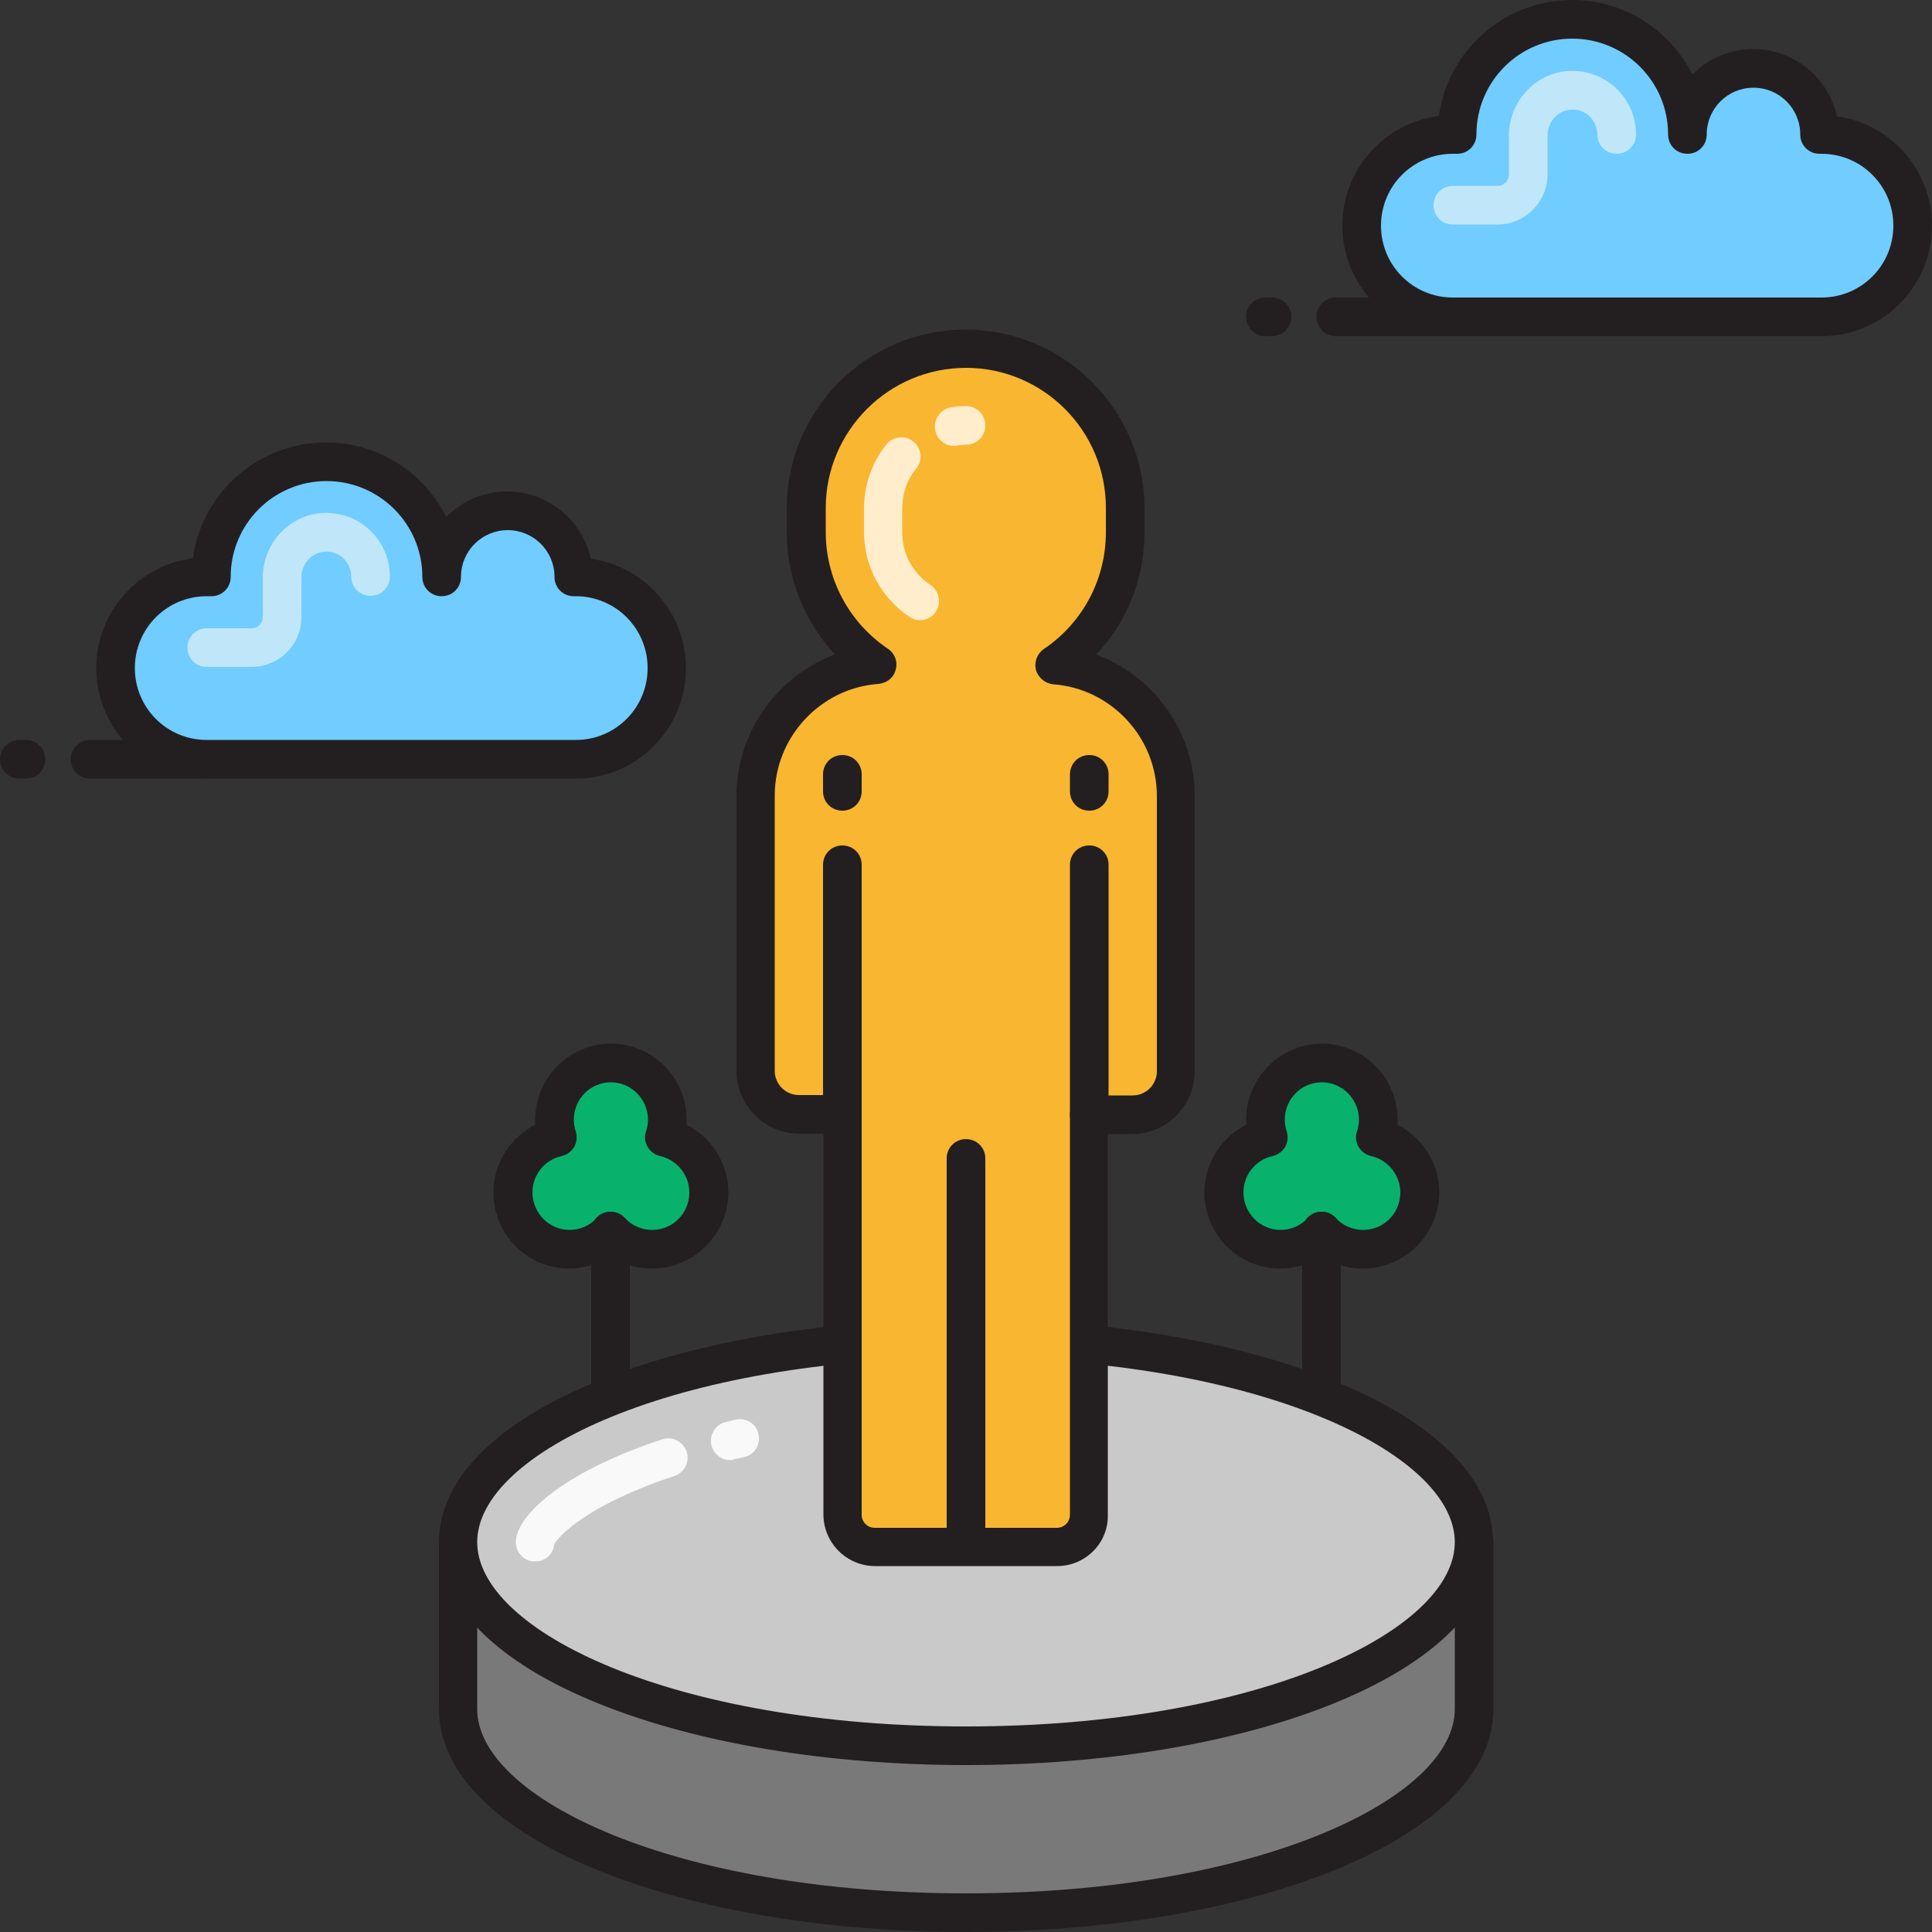
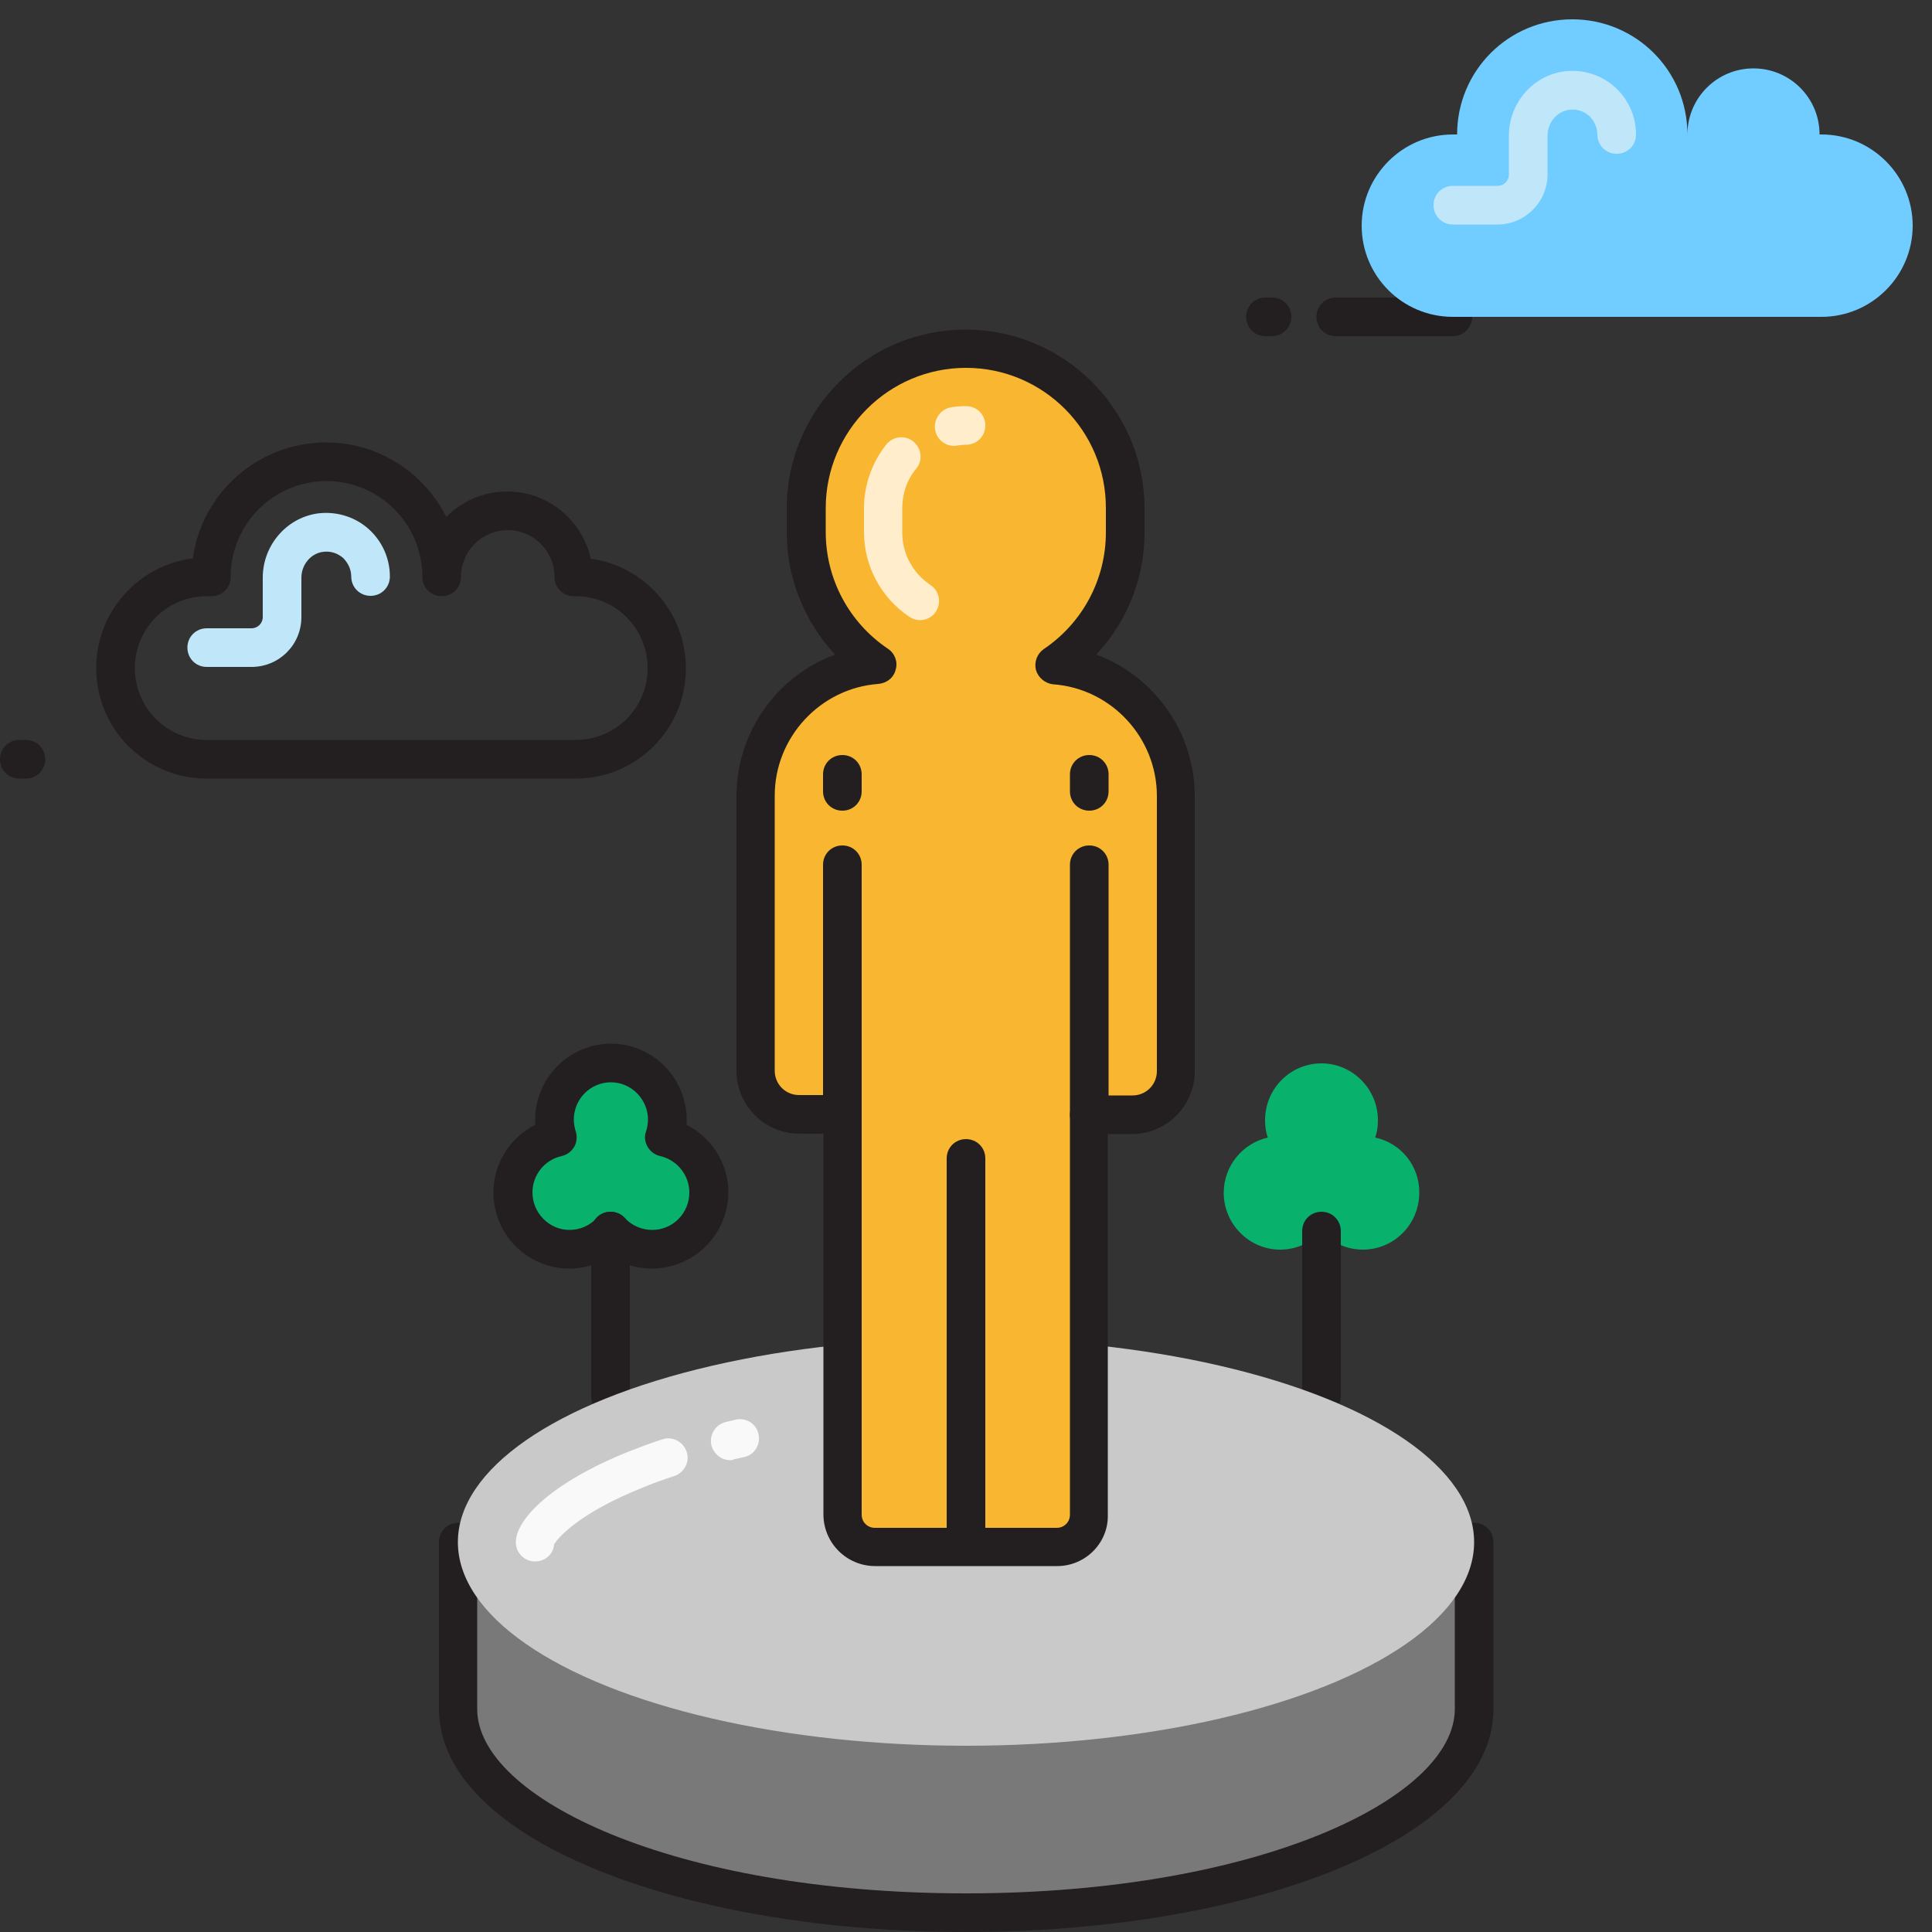
<svg xmlns="http://www.w3.org/2000/svg" id="Layer_1" x="0px" y="0px" viewBox="0 0 500 500" style="enable-background:new 0 0 500 500;" xml:space="preserve">
  <rect x="0" y="0" width="500" height="500" fill="#333333" stroke="none" />
  <style type="text/css">	.st0{fill:#C9C9C9;}	.st1{fill:#A0A0A0;}	.st2{fill:#71CCFF;}	.st3{fill:#231F20;}	.st4{fill:#F9F9F9;}	.st5{fill:#7A7979;}	.st6{fill:#4C4C4C;}	.st7{fill:#F9B630;}	.st8{fill:#D88A0E;}	.st9{fill:#FFEDCC;}	.st10{fill:#C0E7F9;}	.st11{fill:#08B26C;}	.st12{fill:#15A9EA;}	.st13{fill:none;stroke:#C9C9C9;stroke-width:10;stroke-linecap:round;stroke-linejoin:round;stroke-miterlimit:10;}	.st14{fill:none;stroke:#231F20;stroke-width:10;stroke-linecap:round;stroke-linejoin:round;stroke-miterlimit:10;}	.st15{fill:#FFFFFF;}	.st16{fill:#35EF9F;}	.st17{fill:#22A6E0;}	.st18{fill:#FC3A6D;}	.st19{fill:#FFA9C8;}	.st20{fill:#038E52;}	.st21{fill:#E2074B;}</style>
  <g>
    <g>
      <path class="st11" d="M355.9,294.4c0.5-1.4,0.7-2.9,0.7-4.5c0-8.1-6.6-14.7-14.6-14.7c-8.1,0-14.6,6.6-14.6,14.7   c0,1.6,0.2,3.1,0.7,4.5c-6.5,1.5-11.4,7.3-11.4,14.3c0,8.1,6.6,14.7,14.6,14.7c4.2,0,8.1-1.8,10.7-4.7c2.7,2.9,6.5,4.7,10.7,4.7   c8.1,0,14.6-6.6,14.6-14.7C367.4,301.7,362.5,295.8,355.9,294.4z" />
    </g>
  </g>
  <g>
    <g>
-       <path class="st3" d="M352.7,328.3c-3.8,0-7.6-1.1-10.7-3.2c-3.2,2.1-6.9,3.2-10.7,3.2c-10.8,0-19.6-8.8-19.6-19.7   c0-7.5,4.3-14.2,10.8-17.5c0-0.4,0-0.8,0-1.3c0-10.8,8.8-19.7,19.6-19.7c10.8,0,19.6,8.8,19.6,19.7c0,0.4,0,0.8,0,1.3   c6.5,3.3,10.8,10.1,10.8,17.5C372.4,319.5,363.6,328.3,352.7,328.3z M342,313.6L342,313.6c1.4,0,2.7,0.6,3.7,1.6   c1.8,2,4.4,3.1,7.1,3.1c5.3,0,9.6-4.3,9.6-9.7c0-4.5-3.2-8.4-7.5-9.4c-1.4-0.3-2.6-1.2-3.3-2.4c-0.7-1.2-0.9-2.7-0.4-4   c0.3-1,0.5-2,0.5-3c0-5.3-4.3-9.7-9.6-9.7c-5.3,0-9.6,4.3-9.6,9.7c0,1,0.2,2,0.5,3c0.4,1.3,0.3,2.8-0.4,4   c-0.7,1.2-1.9,2.1-3.3,2.4c-4.4,1-7.5,4.9-7.5,9.4c0,5.3,4.3,9.7,9.6,9.7c2.7,0,5.2-1.1,7.1-3.1   C339.3,314.2,340.6,313.6,342,313.6z" />
-     </g>
+       </g>
  </g>
  <g>
    <g>
      <path class="st3" d="M342,366.4c-2.8,0-5-2.2-5-5v-42.8c0-2.8,2.2-5,5-5s5,2.2,5,5v42.8C347,364.2,344.8,366.4,342,366.4z" />
    </g>
  </g>
  <g>
    <g>
      <path class="st11" d="M171.9,294.4c0.5-1.4,0.7-2.9,0.7-4.5c0-8.1-6.6-14.7-14.6-14.7c-8.1,0-14.6,6.6-14.6,14.7   c0,1.6,0.2,3.1,0.7,4.5c-6.5,1.5-11.4,7.3-11.4,14.3c0,8.1,6.6,14.7,14.6,14.7c4.2,0,8.1-1.8,10.7-4.7c2.7,2.9,6.5,4.7,10.7,4.7   c8.1,0,14.6-6.6,14.6-14.7C183.4,301.7,178.5,295.8,171.9,294.4z" />
    </g>
  </g>
  <g>
    <g>
      <path class="st3" d="M168.7,328.3c-3.8,0-7.6-1.1-10.7-3.2c-3.2,2.1-6.9,3.2-10.7,3.2c-10.8,0-19.6-8.8-19.6-19.7   c0-7.5,4.3-14.2,10.8-17.5c0-0.4,0-0.8,0-1.3c0-10.8,8.8-19.7,19.6-19.7c10.8,0,19.6,8.8,19.6,19.7c0,0.4,0,0.8,0,1.3   c6.5,3.3,10.8,10.1,10.8,17.5C188.4,319.5,179.6,328.3,168.7,328.3z M158,313.6c1.4,0,2.7,0.6,3.7,1.6c1.8,2,4.4,3.1,7.1,3.1   c5.3,0,9.6-4.3,9.6-9.7c0-4.5-3.2-8.4-7.5-9.4c-1.4-0.3-2.6-1.2-3.3-2.4c-0.7-1.2-0.9-2.7-0.4-4c0.3-1,0.5-2,0.5-3   c0-5.3-4.3-9.7-9.6-9.7c-5.3,0-9.6,4.3-9.6,9.7c0,1,0.2,2,0.5,3c0.4,1.3,0.3,2.8-0.4,4c-0.7,1.2-1.9,2.1-3.3,2.4   c-4.4,1-7.5,4.9-7.5,9.4c0,5.3,4.3,9.7,9.6,9.7c2.7,0,5.2-1.1,7.1-3.1C155.3,314.2,156.6,313.6,158,313.6z" />
    </g>
  </g>
  <g>
    <g>
      <path class="st3" d="M158,366.4c-2.8,0-5-2.2-5-5v-42.8c0-2.8,2.2-5,5-5s5,2.2,5,5v42.8C163,364.2,160.8,366.4,158,366.4z" />
    </g>
  </g>
  <g>
    <g>
      <path class="st3" d="M376,87h-30.3c-2.8,0-5-2.2-5-5s2.2-5,5-5H376c2.8,0,5,2.2,5,5S378.7,87,376,87z" />
    </g>
  </g>
  <g>
    <g>
      <path class="st3" d="M329.2,87h-1.7c-2.8,0-5-2.2-5-5s2.2-5,5-5h1.7c2.8,0,5,2.2,5,5S331.9,87,329.2,87z" />
    </g>
  </g>
  <g>
    <g>
      <path class="st2" d="M376,34.8c-13,0-23.6,10.6-23.6,23.6S362.9,82,376,82h95.4c13,0,23.6-10.6,23.6-23.6s-10.6-23.6-23.6-23.6   h-0.5c0-9.5-7.7-17.1-17.1-17.1c-9.5,0-17.1,7.7-17.1,17.1c0-16.5-13.3-29.8-29.8-29.8s-29.8,13.3-29.8,29.8H376z" />
    </g>
  </g>
  <g>
    <g>
-       <path class="st3" d="M471.4,87H376c-15.8,0-28.6-12.8-28.6-28.6c0-14.6,10.9-26.6,25-28.4c2.3-16.9,16.9-30,34.5-30   c13.6,0,25.4,7.9,31.1,19.3c4-4.1,9.6-6.6,15.8-6.6c10.6,0,19.4,7.5,21.6,17.4C489.3,32,500,44,500,58.4   C500,74.2,487.2,87,471.4,87z M376,39.8c-10.3,0-18.6,8.3-18.6,18.6S365.7,77,376,77h95.4c10.3,0,18.6-8.3,18.6-18.6   s-8.3-18.6-18.6-18.6h-0.5c-2.8,0-5-2.2-5-5c0-6.7-5.4-12.1-12.1-12.1s-12.1,5.4-12.1,12.1c0,2.8-2.2,5-5,5s-5-2.2-5-5   c0-13.7-11.1-24.8-24.8-24.8s-24.8,11.1-24.8,24.8c0,2.8-2.2,5-5,5H376z" />
-     </g>
+       </g>
  </g>
  <g>
    <g>
      <path class="st10" d="M387.6,58.1H376c-2.8,0-5-2.2-5-5s2.2-5,5-5h11.6c1.6,0,2.9-1.3,2.9-2.9V35.1c0-8.6,6.5-15.9,14.9-16.7   c4.6-0.4,9.2,1.1,12.6,4.2c3.4,3.1,5.4,7.5,5.4,12.2c0,2.8-2.2,5-5,5s-5-2.2-5-5c0-1.8-0.8-3.5-2.1-4.8c-1.4-1.2-3.1-1.8-5-1.6   c-3.3,0.3-5.8,3.3-5.8,6.7v10.2C400.4,52.4,394.6,58.1,387.6,58.1z" />
    </g>
  </g>
  <g>
    <g>
-       <path class="st3" d="M53.5,201.5H23.3c-2.8,0-5-2.2-5-5s2.2-5,5-5h30.3c2.8,0,5,2.2,5,5S56.3,201.5,53.5,201.5z" />
-     </g>
+       </g>
  </g>
  <g>
    <g>
      <path class="st3" d="M6.7,201.5H5c-2.8,0-5-2.2-5-5s2.2-5,5-5h1.7c2.8,0,5,2.2,5,5S9.5,201.5,6.7,201.5z" />
    </g>
  </g>
  <g>
    <g>
-       <path class="st2" d="M53.5,149.3c-13,0-23.6,10.6-23.6,23.6s10.6,23.6,23.6,23.6H149c13,0,23.6-10.6,23.6-23.6   S162,149.3,149,149.3h-0.5c0-9.5-7.7-17.1-17.1-17.1s-17.1,7.7-17.1,17.1c0-16.5-13.3-29.8-29.8-29.8s-29.8,13.3-29.8,29.8H53.5z" />
-     </g>
+       </g>
  </g>
  <g>
    <g>
      <path class="st3" d="M149,201.5H53.5c-15.8,0-28.6-12.8-28.6-28.6c0-14.6,10.9-26.6,25-28.4c2.3-16.9,16.9-30,34.5-30   c13.6,0,25.4,7.9,31.1,19.3c4-4.1,9.6-6.6,15.8-6.6c10.6,0,19.4,7.5,21.6,17.4c13.9,1.9,24.6,13.9,24.6,28.3   C177.6,188.6,164.8,201.5,149,201.5z M53.5,154.3c-10.3,0-18.6,8.3-18.6,18.6s8.3,18.6,18.6,18.6H149c10.3,0,18.6-8.3,18.6-18.6   s-8.3-18.6-18.6-18.6h-0.5c-2.8,0-5-2.2-5-5c0-6.7-5.4-12.1-12.1-12.1s-12.1,5.4-12.1,12.1c0,2.8-2.2,5-5,5s-5-2.2-5-5   c0-13.7-11.1-24.8-24.8-24.8s-24.8,11.1-24.8,24.8c0,2.8-2.2,5-5,5H53.5z" />
    </g>
  </g>
  <g>
    <g>
      <path class="st10" d="M65.1,172.6H53.5c-2.8,0-5-2.2-5-5s2.2-5,5-5h11.6c1.6,0,2.9-1.3,2.9-2.9v-10.2c0-8.6,6.5-15.9,14.9-16.7   c4.6-0.4,9.2,1.1,12.6,4.2c3.4,3.1,5.4,7.5,5.4,12.2c0,2.8-2.2,5-5,5s-5-2.2-5-5c0-1.8-0.8-3.5-2.1-4.8c-1.4-1.2-3.1-1.8-5-1.6   c-3.3,0.3-5.8,3.3-5.8,6.7v10.2C78,166.9,72.2,172.6,65.1,172.6z" />
    </g>
  </g>
  <g>
    <g>
      <path class="st5" d="M381.5,442.3c0,29.1-58.9,52.7-131.5,52.7s-131.5-23.6-131.5-52.7v-43.2h262.9V442.3z" />
    </g>
  </g>
  <g>
    <g>
      <path class="st3" d="M250,500c-35.7,0-69.4-5.6-94.8-15.8c-26.9-10.8-41.6-25.7-41.6-41.9v-43.2c0-2.8,2.2-5,5-5h262.9   c2.8,0,5,2.2,5,5v43.2c0,16.3-14.8,31.1-41.6,41.9C319.4,494.4,285.7,500,250,500z M123.5,404.1v38.2c0,23,50.8,47.7,126.5,47.7   c75.7,0,126.5-24.7,126.5-47.7v-38.2H123.5z" />
    </g>
  </g>
  <g>
    <g>
      <ellipse class="st0" cx="250" cy="399.1" rx="131.5" ry="52.7" />
    </g>
  </g>
  <g>
    <g>
      <path class="st4" d="M189,377.9c-2.3,0-4.3-1.6-4.9-3.9c-0.6-2.7,1.1-5.4,3.8-6c0.8-0.2,1.7-0.4,2.5-0.6c2.7-0.6,5.4,1.1,5.9,3.8   c0.6,2.7-1.1,5.4-3.8,5.9c-0.8,0.2-1.6,0.4-2.4,0.5C189.8,377.8,189.4,377.9,189,377.9z" />
    </g>
  </g>
  <g>
    <g>
      <path class="st4" d="M138.5,404.1c-2.8,0-5-2.2-5-5c0-5.8,9-15.3,29.1-23.4c2.8-1.1,5.7-2.2,8.8-3.2c2.6-0.9,5.4,0.6,6.3,3.2   s-0.6,5.4-3.2,6.3c-2.8,0.9-5.6,1.9-8.2,3c-16.3,6.5-22,13-22.9,14.7C143.2,402.2,141.1,404.1,138.5,404.1z M143.4,399.9   L143.4,399.9L143.4,399.9z M143.5,399.1C143.5,399.1,143.5,399.1,143.5,399.1C143.5,399.1,143.5,399.1,143.5,399.1z" />
    </g>
  </g>
  <g>
    <g>
-       <path class="st3" d="M250,456.8c-35.7,0-69.4-5.6-94.8-15.8c-26.9-10.8-41.6-25.7-41.6-41.9s14.8-31.1,41.6-41.9   c25.4-10.2,59.1-15.8,94.8-15.8s69.4,5.6,94.8,15.8c26.9,10.8,41.6,25.7,41.6,41.9s-14.8,31.1-41.6,41.9   C319.4,451.2,285.7,456.8,250,456.8z M250,351.4c-75.7,0-126.5,24.7-126.5,47.7s50.8,47.7,126.5,47.7   c75.7,0,126.5-24.7,126.5-47.7S325.7,351.4,250,351.4z" />
-     </g>
+       </g>
  </g>
  <g>
    <g>
      <path class="st7" d="M304.4,206c0-17.9-13.8-32.6-31.4-33.9c11-7.4,18.3-20,18.3-34.3v-6.2c0-22.8-18.5-41.3-41.3-41.3h0   c-22.8,0-41.3,18.5-41.3,41.3v6.2c0,14.3,7.3,26.9,18.3,34.3c-17.6,1.3-31.4,16-31.4,33.9v71.2c0,6.2,5.1,11.3,11.3,11.3h11.2V392   c0,4.6,3.8,8.4,8.4,8.4h47.1c4.6,0,8.4-3.8,8.4-8.4V288.5h11.2c6.2,0,11.3-5.1,11.3-11.3V206z" />
    </g>
  </g>
  <g>
    <g>
      <path class="st3" d="M273.6,405.3h-47.1c-7.4,0-13.4-6-13.4-13.4v-98.5h-6.2c-9,0-16.3-7.3-16.3-16.3V206   c0-16.6,10.6-31.1,25.5-36.6c-7.9-8.5-12.5-19.8-12.5-31.6v-6.2c0-25.6,20.8-46.3,46.3-46.3c25.6,0,46.3,20.8,46.3,46.3v6.2   c0,11.9-4.5,23.1-12.5,31.6c14.9,5.5,25.5,20,25.5,36.6v71.2c0,9-7.3,16.3-16.3,16.3h-6.2V392   C286.9,399.3,280.9,405.3,273.6,405.3z M250,95.2c-20,0-36.3,16.3-36.3,36.3v6.2c0,12.1,6,23.4,16.1,30.2c1.8,1.2,2.6,3.4,2,5.4   c-0.5,2.1-2.3,3.5-4.5,3.7c-15,1.1-26.8,13.8-26.8,28.9v71.2c0,3.5,2.8,6.3,6.3,6.3H218c2.8,0,5,2.2,5,5V392   c0,1.9,1.5,3.4,3.4,3.4h47.1c1.9,0,3.4-1.5,3.4-3.4V288.5c0-2.8,2.2-5,5-5h11.2c3.5,0,6.3-2.8,6.3-6.3V206   c0-15.1-11.8-27.8-26.8-28.9c-2.1-0.2-3.9-1.7-4.5-3.7c-0.5-2.1,0.3-4.2,2-5.4c10.1-6.8,16.1-18.1,16.1-30.2v-6.2   C286.3,111.5,270,95.2,250,95.2z" />
    </g>
  </g>
  <g>
    <g>
      <path class="st9" d="M238.1,160.5c-1,0-1.9-0.3-2.8-0.9c-7.3-4.9-11.7-13.1-11.7-21.9v-6.2c0-6,2.1-11.9,5.8-16.5   c1.7-2.1,4.9-2.5,7-0.7c2.1,1.7,2.5,4.9,0.7,7c-2.4,2.9-3.6,6.5-3.6,10.3v6.2c0,5.5,2.7,10.5,7.3,13.6c2.3,1.5,2.9,4.6,1.4,6.9   C241.3,159.7,239.7,160.5,238.1,160.5z M246.9,115.4c-2.4,0-4.6-1.8-4.9-4.3c-0.4-2.7,1.5-5.3,4.2-5.7c1.2-0.2,2.5-0.3,3.8-0.3   c2.8,0,5,2.2,5,5s-2.2,5-5,5c-0.8,0-1.6,0.1-2.3,0.2C247.4,115.4,247.2,115.4,246.9,115.4z" />
    </g>
  </g>
  <g>
    <g>
      <path class="st3" d="M218,293.5c-2.8,0-5-2.2-5-5v-64.7c0-2.8,2.2-5,5-5s5,2.2,5,5v64.7C223,291.3,220.8,293.5,218,293.5z" />
    </g>
  </g>
  <g>
    <g>
      <path class="st3" d="M218,209.8c-2.8,0-5-2.2-5-5v-4.4c0-2.8,2.2-5,5-5s5,2.2,5,5v4.4C223,207.6,220.8,209.8,218,209.8z" />
    </g>
  </g>
  <g>
    <g>
      <path class="st3" d="M281.9,293.5c-2.8,0-5-2.2-5-5v-64.7c0-2.8,2.2-5,5-5s5,2.2,5,5v64.7C286.9,291.3,284.7,293.5,281.9,293.5z" />
    </g>
  </g>
  <g>
    <g>
      <path class="st3" d="M281.9,209.8c-2.8,0-5-2.2-5-5v-4.4c0-2.8,2.2-5,5-5s5,2.2,5,5v4.4C286.9,207.6,284.7,209.8,281.9,209.8z" />
    </g>
  </g>
  <g>
    <g>
      <path class="st3" d="M250,404.5c-2.8,0-5-2.2-5-5v-99.7c0-2.8,2.2-5,5-5s5,2.2,5,5v99.7C255,402.2,252.8,404.5,250,404.5z" />
    </g>
  </g>
</svg>